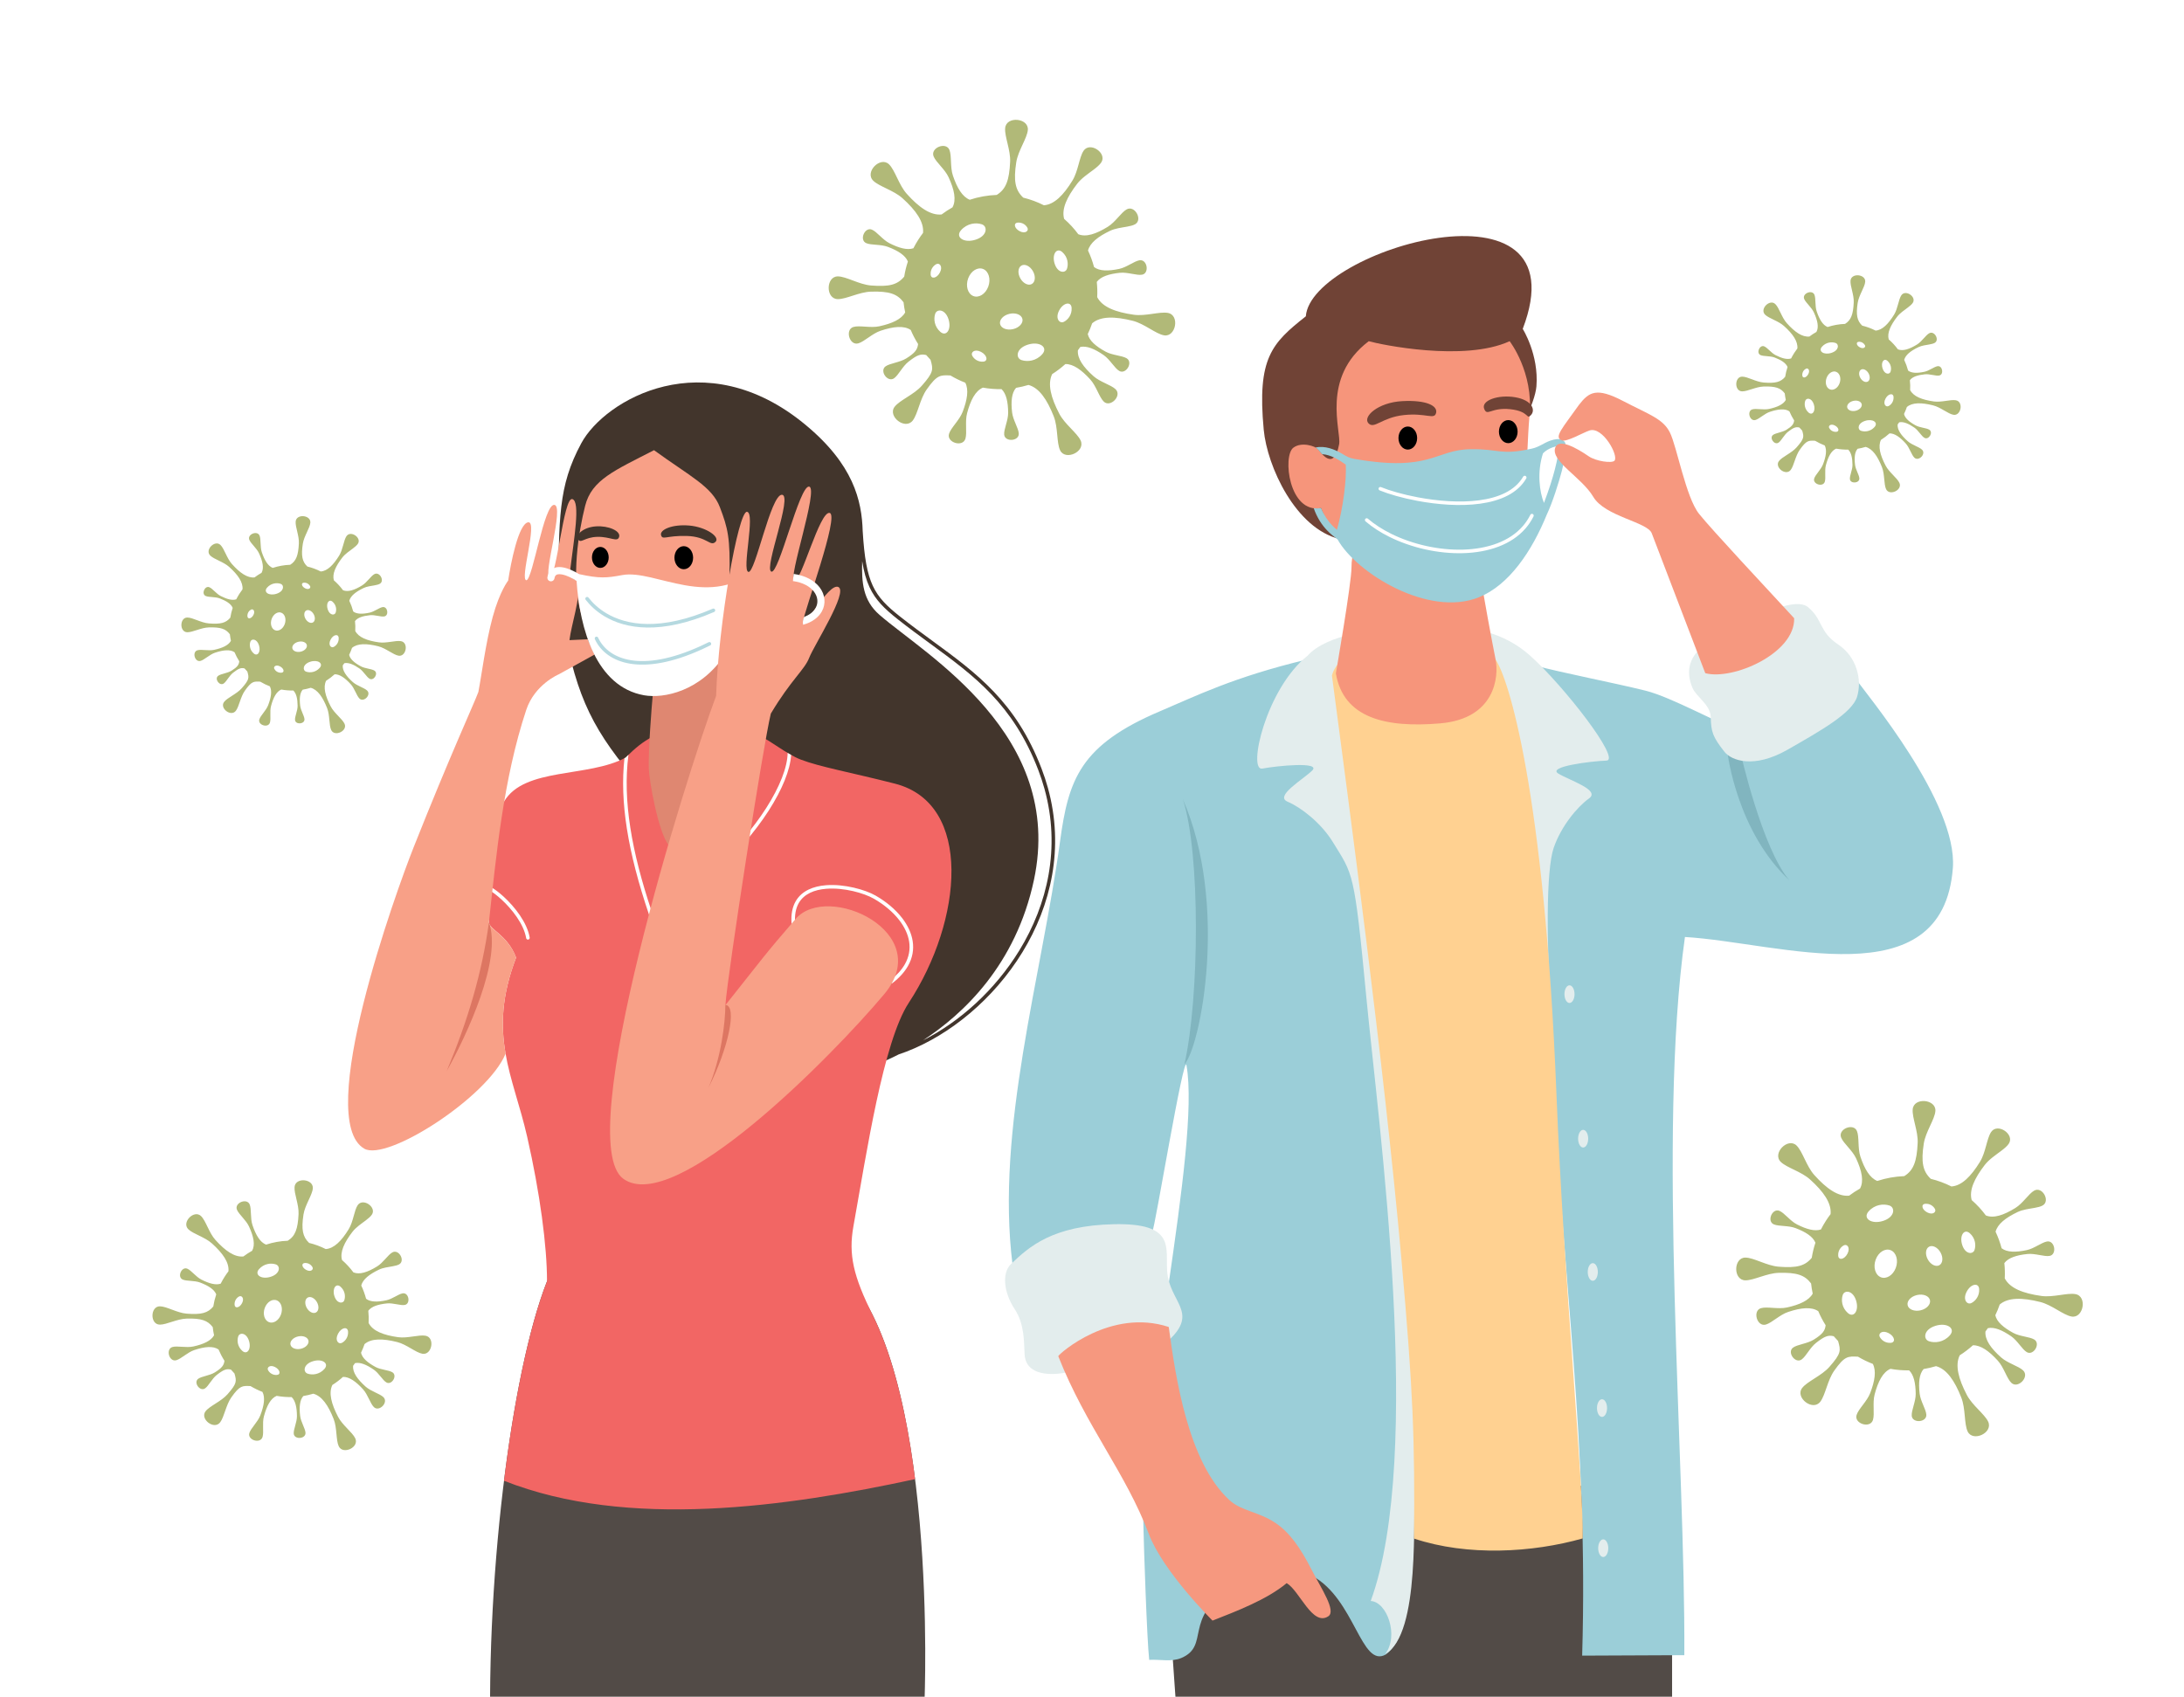
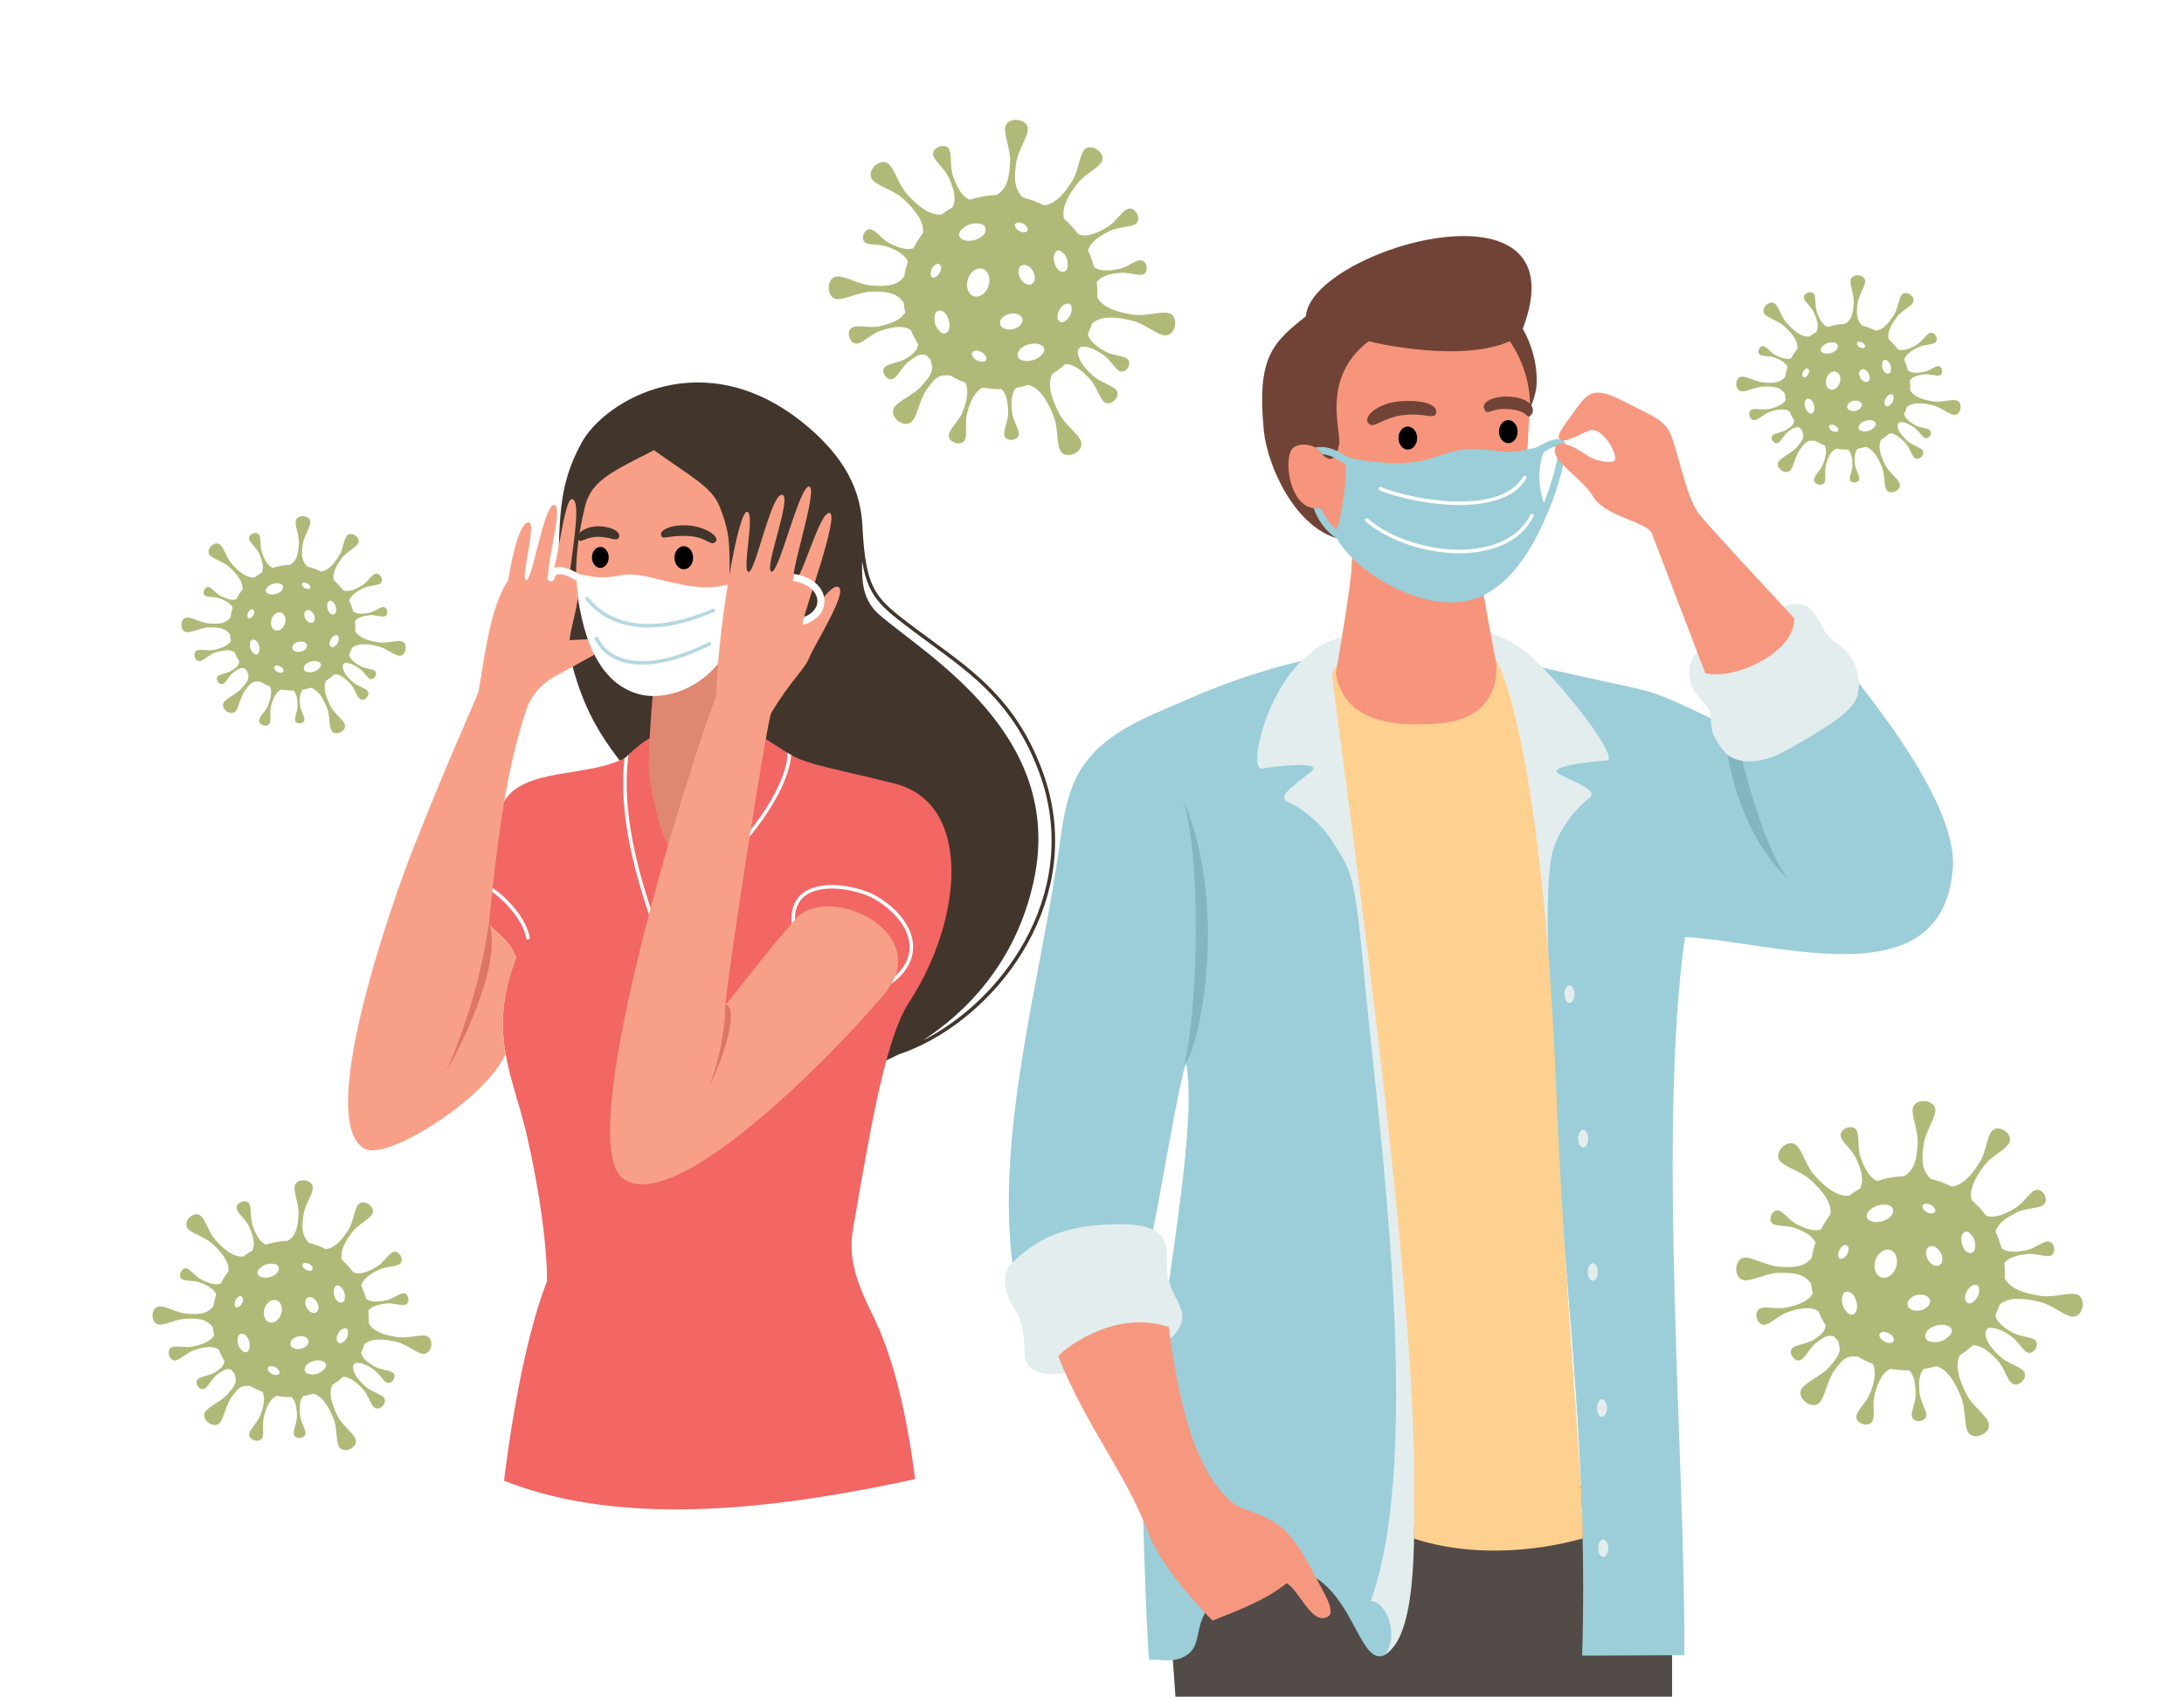
<svg xmlns="http://www.w3.org/2000/svg" version="1.1" x="0px" y="0px" viewBox="0 0 3528 2741.45" enable-background="new 0 0 3528 2741.45" xml:space="preserve">
  <g id="background">
    <rect fill="#FFFFFF" width="3528" height="2741.45" />
  </g>
  <g id="illustration">
    <g>
      <path fill-rule="evenodd" clip-rule="evenodd" fill="#B1B978" d="M1644.31,359.65c7.61-0.46,13.21,4.09,15.48,8.66    c2.27,4.57-3.43,9.94-12.49,5.31C1638.25,369,1636.7,360.12,1644.31,359.65L1644.31,359.65z M1715.97,407.27    c9.02,7.99,10.19,19.33,7.62,26.97c-2.57,7.64-14.93,7.27-19.88-8.02C1698.76,410.93,1706.94,399.28,1715.97,407.27z     M1731.08,497.56c0.67,11.05-5.94,19.18-12.57,22.47c-6.63,3.3-14.43-4.98-7.71-18.13    C1717.52,488.76,1730.41,486.51,1731.08,497.56z M1683.69,572.27c-9.97,11.25-24.11,12.71-33.64,9.51    c-9.53-3.2-9.07-18.63,10-24.8C1679.12,550.8,1693.65,561.01,1683.69,572.27z M1587.99,584.36c-8.65,0.52-15-4.65-17.58-9.84    c-2.58-5.19,3.9-11.28,14.18-6.03C1594.87,573.75,1596.63,583.83,1587.99,584.36z M1518.93,536.11c-9.74-8.62-11-20.86-8.23-29.11    c2.77-8.25,16.12-7.85,21.46,8.66C1537.51,532.16,1528.67,544.74,1518.93,536.11z M1503.36,443.37c-0.5-8.2,4.4-14.22,9.32-16.67    c4.92-2.45,10.7,3.69,5.72,13.44C1513.42,449.9,1503.86,451.57,1503.36,443.37z M1668.65,438.26    c-4.61-8.24-12.93-12.37-18.58-9.21c-5.65,3.16-6.5,12.41-1.89,20.65c4.61,8.24,12.93,12.37,18.58,9.21    C1672.42,455.75,1673.26,446.5,1668.65,438.26z M1636.41,531.8c9.96-2.29,16.76-9.69,15.19-16.52    c-1.57-6.83-10.92-10.5-20.88-8.21c-9.96,2.29-16.76,9.69-15.19,16.51C1617.1,530.42,1626.45,534.09,1636.41,531.8z M1564,449.69    c-4.49,12.02-0.89,24.81,8.05,28.55c8.94,3.75,19.83-2.96,24.33-14.98c4.49-12.02,0.89-24.81-8.05-28.55    C1579.38,430.96,1568.49,437.67,1564,449.69z M1552.46,371.95c9.97-11.25,24.11-12.71,33.64-9.51c9.53,3.2,9.07,18.63-10,24.8    C1557.03,393.42,1542.49,383.21,1552.46,371.95z M1686.28,331.67c-10.79-5.45-21.98-9.55-33.35-12.33    c-13.01-12.12-15.89-27.31-11.31-56.95c2.97-19.21,17.65-38.97,18.74-52.55c1.54-19.35-35.14-22.81-36.66-2.65    c-1.03,13.6,8.92,35.27,8.04,54.2c-1.39,29.9-6.63,44.27-21.68,53.58c-14.82,0.54-29.48,3.17-43.53,7.79    c-11.9-4.73-20.44-18.91-27.25-39.15c-4.66-13.85-1.69-32.13-5.66-41.57c-5.66-13.46-31.35-3.09-25.39,10.91    c4.02,9.44,18.15,20.47,24.11,33.42c9.32,20.26,12.75,36.99,6.27,48.68c-6.07,3.41-11.93,7.24-17.55,11.48    c-17.73,1.82-36.39-11.19-56.24-33.31c-12.98-14.47-18.97-38.35-28.79-47.79c-14-13.45-39.91,12.73-25.27,26.69    c9.88,9.41,32.94,15.44,47.03,28.12c22.02,19.81,35.01,38.42,33.28,56.1c-2.66,3.48-5.2,7.09-7.6,10.84    c-2.92,4.57-5.58,9.23-7.98,13.96c-9.94,3.32-23.11-0.26-38.61-8.12c-11.16-5.66-20.32-18.6-28.42-21.98    c-11.54-4.82-20.99,16.95-8.95,21.91c8.12,3.35,23.37,1.59,34.79,5.92c16.61,6.29,28.27,13.79,32.29,23.68    c-2.66,8.02-4.62,16.17-5.93,24.38c-10.89,13.2-24.09,16.66-53.4,14.37c-19.38-1.51-40.19-14.67-53.81-14.73    c-19.41-0.08-20.1,36.75,0.12,36.75c13.64,0,34.49-11.55,53.44-12.1c29.34-0.85,42.35,3.47,52.58,17.16    c0.59,5.51,1.46,10.98,2.63,16.39c-6.14,11.08-21.05,17.9-41.66,22.41c-14.28,3.13-32.12-1.82-41.94,1.1    c-13.99,4.16-6.48,30.83,8.08,26.43c9.82-2.97,22.32-15.82,35.84-20.33c20.87-6.97,37.71-8.61,48.65-1.23    c3.32,7.84,7.29,15.43,11.88,22.69c-0.95,8.81-4.83,14.37-19.14,23.28c-10.63,6.61-26.44,7.74-33.53,12.91    c-10.1,7.37,3.61,26.74,14.1,19.01c7.08-5.21,13.48-19.16,23.1-26.68c13.7-10.7,19.69-12.99,28.57-10.73    c2.24,2.63,4.58,5.2,7.01,7.7c4.46,15.58,5.24,19.92-14.02,41.81c-12.84,14.59-35.85,23.34-44.07,34.2    c-11.72,15.47,17.33,38.14,29.47,21.96c8.18-10.91,11.46-34.53,22.4-50.01c16.84-23.85,22.04-23.42,38.37-22.64    c7.77,4.64,15.8,8.52,23.99,11.68c5.79,11.2,3.3,27.36-4.2,46.98c-5.22,13.65-19.14,25.86-22.09,35.67    c-4.19,13.98,22.22,22.33,26.53,7.74c2.9-9.84-0.98-27.34,2.66-41.12c5.61-21.22,13.45-36.17,25.57-41.3    c9.99,1.8,20.07,2.6,30.1,2.44c7.59,7.28,10.5,20.65,10.67,38.11c0.12,12.52-7.15,26.61-6.43,35.35    c1.04,12.46,24.71,10.83,23.57-2.14c-0.77-8.75-9.35-21.48-10.76-33.61c-2.08-17.82-0.75-31.73,6.37-39.82    c6.77-1.12,13.46-2.68,20.03-4.68c17.15,4.59,30.02,23.26,40.86,50.8c7.11,18.09,4.39,42.55,10.29,54.83    c8.42,17.49,41.84,2,33-16.18c-5.97-12.27-25.47-25.97-34.25-42.77c-13.72-26.26-19.39-48.24-11.59-64.2    c7.5-4.74,14.64-10.16,21.33-16.22c12.68-0.23,26.05,9.31,40.26,24.95c9.83,10.82,14.43,28.75,21.86,35.81    c10.58,10.06,29.96-9.75,18.88-20.18c-7.47-7.03-24.84-11.47-35.49-20.94c-16.57-14.73-26.4-28.6-25.29-41.85    c1.32-1.77,2.62-3.59,3.88-5.42c10.4-2.24,23.15,3.09,37.71,13.13c10.3,7.11,17.64,21.17,25.2,25.6    c10.78,6.32,23.08-13.97,11.82-20.51c-7.6-4.41-22.95-4.72-33.68-10.55c-15.97-8.67-26.64-17.89-28.98-28.54    c2.73-5.69,5.1-11.49,7.1-17.35c13.65-11.65,36.5-11.34,65.51-4.07c18.85,4.72,37.18,21.17,50.6,23.49    c19.13,3.32,25.96-32.88,6.01-36.25c-13.45-2.27-35.94,5.63-54.71,3.01c-29.69-4.14-51.01-12.45-59.27-28.44    c0.43-8.24,0.2-16.49-0.66-24.65c6.39-8.58,19.61-12.86,37.32-14.7c12.45-1.3,27.16,4.62,35.8,3.07    c12.31-2.2,8.46-25.62-4.35-23.26c-8.64,1.59-20.51,11.33-32.45,13.88c-17.89,3.82-32.07,3.72-40.75-2.99    c-2.43-9.15-5.69-18.09-9.74-26.7c3.24-12.4,16.29-22.59,35.58-31.81c8.24-3.94,18.56-5.13,27.31-6.71    c5.25-0.95,9.94-2.04,13.27-3.94c12.67-7.24-0.73-31.5-13.9-23.89c-8.88,5.13-18.12,20.49-30.26,27.98    c-19.06,11.75-35.3,17.17-47.72,12.04c-6.61-8.94-14.24-17.27-22.86-24.79c-4.41-15.86,4.35-35.01,21.11-56.75    c6.9-8.96,17.65-16.04,26.43-22.68c5.27-3.98,9.84-7.8,12.46-11.77c9.95-15.09-18.41-34.4-28.72-18.63    c-6.95,10.64-8.57,32.78-17.8,47.83C1717.93,315.4,1702.95,330.5,1686.28,331.67z" />
      <path fill-rule="evenodd" clip-rule="evenodd" fill="#B1B978" d="M492.41,2040.71c6.13-0.37,10.63,3.3,12.46,6.98    c1.83,3.67-2.76,8-10.05,4.27C487.52,2048.24,486.27,2041.09,492.41,2040.71L492.41,2040.71z M550.09,2079.05    c7.26,6.43,8.21,15.56,6.14,21.71c-2.06,6.15-12.02,5.85-16.01-6.46C536.24,2082,542.82,2072.62,550.09,2079.05z M562.26,2151.74    c0.54,8.9-4.79,15.44-10.12,18.09c-5.34,2.65-11.62-4.01-6.2-14.59C551.33,2144.65,561.72,2142.84,562.26,2151.74z M524.1,2211.88    c-8.02,9.06-19.41,10.23-27.08,7.65c-7.68-2.58-7.3-15,8.05-19.96C520.42,2194.6,532.12,2202.82,524.1,2211.88z M447.06,2221.61    c-6.96,0.42-12.07-3.74-14.15-7.92c-2.08-4.18,3.13-9.09,11.42-4.86C452.6,2213.07,454.02,2221.19,447.06,2221.61z     M391.46,2182.77c-7.84-6.94-8.86-16.8-6.62-23.44c2.23-6.64,12.98-6.32,17.28,6.97C406.42,2179.59,399.31,2189.72,391.46,2182.77    z M378.93,2108.11c-0.4-6.6,3.55-11.45,7.5-13.42c3.96-1.97,8.62,2.97,4.61,10.82C387.03,2113.37,379.33,2114.71,378.93,2108.11z     M512,2103.99c-3.71-6.63-10.41-9.96-14.96-7.41c-4.54,2.54-5.23,9.99-1.52,16.62c3.71,6.63,10.41,9.96,14.96,7.42    C515.03,2118.08,515.71,2110.64,512,2103.99z M486.03,2179.31c8.02-1.85,13.5-7.8,12.23-13.3c-1.26-5.5-8.79-8.46-16.81-6.61    c-8.02,1.84-13.5,7.8-12.23,13.3C470.5,2178.19,478.02,2181.15,486.03,2179.31z M427.75,2113.2c-3.62,9.68-0.72,19.97,6.47,22.98    c7.2,3.02,15.97-2.38,19.59-12.06c3.61-9.68,0.71-19.97-6.49-22.98C440.14,2098.12,431.37,2103.52,427.75,2113.2z M418.46,2050.61    c8.02-9.06,19.41-10.23,27.09-7.65c7.67,2.58,7.29,15-8.06,19.97C422.13,2067.9,410.43,2059.67,418.46,2050.61z M526.19,2018.19    c-8.68-4.39-17.69-7.69-26.84-9.93c-10.47-9.76-12.79-21.99-9.11-45.84c2.39-15.47,14.21-31.37,15.08-42.3    c1.24-15.58-28.28-18.37-29.51-2.14c-0.83,10.95,7.18,28.39,6.47,43.64c-1.12,24.07-5.34,35.63-17.45,43.13    c-11.93,0.43-23.74,2.55-35.05,6.27c-9.58-3.8-16.45-15.22-21.94-31.52c-3.75-11.15-1.36-25.86-4.56-33.46    c-4.55-10.83-25.24-2.49-20.44,8.78c3.23,7.6,14.61,16.48,19.41,26.9c7.51,16.31,10.27,29.78,5.05,39.19    c-4.89,2.75-9.61,5.83-14.13,9.24c-14.28,1.46-29.29-9.01-45.28-26.82c-10.45-11.64-15.27-30.87-23.18-38.47    c-11.26-10.83-32.13,10.26-20.34,21.48c7.95,7.58,26.51,12.44,37.86,22.64c17.73,15.94,28.19,30.93,26.79,45.16    c-2.14,2.8-4.19,5.71-6.12,8.73c-2.35,3.67-4.49,7.43-6.42,11.25c-8,2.67-18.6-0.21-31.08-6.54    c-8.99-4.55-16.36-14.97-22.88-17.69c-9.29-3.88-16.9,13.64-7.21,17.64c6.54,2.7,18.82,1.28,28.01,4.77    c13.37,5.07,22.76,11.1,25.99,19.06c-2.14,6.46-3.72,13.02-4.78,19.62c-8.77,10.63-19.39,13.42-42.99,11.57    c-15.6-1.21-32.35-11.8-43.32-11.85c-15.62-0.06-16.18,29.59,0.1,29.59c10.98,0,27.77-9.3,43.03-9.73    c23.62-0.69,34.09,2.79,42.32,13.81c0.48,4.42,1.18,8.83,2.11,13.18c-4.95,8.92-16.95,14.41-33.54,18.04    c-11.5,2.52-25.86-1.46-33.76,0.88c-11.27,3.36-5.22,24.83,6.5,21.28c7.91-2.39,17.97-12.73,28.85-16.37    c16.81-5.61,30.36-6.93,39.17-0.98c2.67,6.31,5.87,12.42,9.56,18.27c-0.76,7.09-3.88,11.57-15.41,18.74    c-8.55,5.32-21.28,6.23-26.99,10.39c-8.14,5.93,2.9,21.53,11.35,15.31c5.69-4.2,10.85-15.43,18.59-21.48    c11.03-8.62,15.85-10.46,23-8.64c1.81,2.12,3.68,4.19,5.65,6.2c3.58,12.55,4.22,16.04-11.29,33.66    c-10.33,11.75-28.86,18.79-35.48,27.53c-9.43,12.46,13.95,30.7,23.72,17.68c6.59-8.79,9.23-27.8,18.03-40.27    c13.56-19.19,17.74-18.85,30.9-18.22c6.25,3.73,12.72,6.86,19.31,9.4c4.66,9.02,2.66,22.03-3.39,37.82    c-4.2,11-15.4,20.82-17.78,28.72c-3.37,11.26,17.89,17.98,21.36,6.23c2.34-7.92-0.78-22.01,2.15-33.1    c4.52-17.09,10.83-29.12,20.58-33.25c8.04,1.44,16.15,2.09,24.23,1.96c6.12,5.86,8.46,16.63,8.59,30.68    c0.1,10.08-5.76,21.42-5.17,28.46c0.84,10.03,19.89,8.72,18.98-1.73c-0.62-7.04-7.52-17.29-8.66-27.05    c-1.68-14.35-0.6-25.55,5.13-32.06c5.45-0.91,10.83-2.17,16.13-3.77c13.8,3.69,24.17,18.73,32.89,40.9    c5.72,14.56,3.52,34.26,8.28,44.14c6.78,14.08,33.69,1.62,26.56-13.03c-4.81-9.88-20.51-20.91-27.58-34.43    c-11.05-21.14-15.61-38.83-9.33-51.68c6.04-3.82,11.78-8.18,17.17-13.06c10.21-0.18,20.97,7.49,32.41,20.09    c7.91,8.71,11.63,23.15,17.6,28.83c8.52,8.09,24.12-7.85,15.2-16.24c-6.01-5.67-20-9.24-28.57-16.86    c-13.33-11.86-21.25-23.03-20.36-33.69c1.07-1.42,2.11-2.89,3.13-4.36c8.37-1.81,18.63,2.49,30.35,10.57    c8.29,5.72,14.2,17.04,20.29,20.61c8.68,5.09,18.58-11.24,9.51-16.51c-6.12-3.55-18.47-3.8-27.11-8.49    c-12.86-6.98-21.45-14.4-23.33-22.98c2.2-4.58,4.1-9.24,5.71-13.97c10.99-9.38,29.39-9.13,52.74-3.27    c15.18,3.8,29.93,17.04,40.73,18.91c15.4,2.68,20.9-26.47,4.84-29.18c-10.83-1.83-28.93,4.53-44.04,2.42    c-23.9-3.34-41.07-10.03-47.71-22.9c0.34-6.64,0.16-13.27-0.53-19.84c5.14-6.91,15.78-10.35,30.04-11.84    c10.03-1.04,21.87,3.72,28.82,2.48c9.91-1.78,6.81-20.63-3.5-18.73c-6.96,1.28-16.51,9.12-26.12,11.17    c-14.4,3.08-25.81,2.99-32.8-2.4c-1.96-7.37-4.57-14.56-7.84-21.49c2.61-9.98,13.11-18.19,28.64-25.61    c6.63-3.17,14.94-4.13,21.99-5.4c4.22-0.76,8-1.64,10.68-3.17c10.2-5.83-0.59-25.36-11.19-19.23    c-7.16,4.13-14.59,16.5-24.36,22.52c-15.34,9.46-28.42,13.82-38.42,9.7c-5.32-7.2-11.46-13.9-18.4-19.96    c-3.56-12.77,3.5-28.18,16.99-45.69c5.56-7.21,14.21-12.91,21.28-18.25c4.24-3.21,7.92-6.28,10.03-9.48    c8.02-12.15-14.82-27.7-23.11-14.99c-5.6,8.57-6.9,26.39-14.33,38.5C551.67,2005.09,539.61,2017.25,526.19,2018.19z" />
      <path fill-rule="evenodd" clip-rule="evenodd" fill="#B1B978" d="M3002.64,552.27c4.93-0.29,8.55,2.66,10.02,5.61    c1.47,2.96-2.22,6.44-8.08,3.44C2998.72,558.33,2997.71,552.57,3002.64,552.27L3002.64,552.27z M3049.03,583.11    c5.84,5.17,6.6,12.51,4.94,17.46c-1.66,4.94-9.67,4.71-12.88-5.19C3037.89,585.48,3043.19,577.94,3049.03,583.11z M3058.82,641.57    c0.43,7.15-3.85,12.42-8.14,14.55c-4.29,2.13-9.34-3.22-4.99-11.74C3050.03,635.87,3058.38,634.41,3058.82,641.57z     M3028.13,689.93c-6.45,7.29-15.61,8.23-21.78,6.16c-6.17-2.07-5.87-12.06,6.47-16.05    C3025.17,676.04,3034.58,682.65,3028.13,689.93z M2966.17,697.76c-5.59,0.34-9.71-3.01-11.38-6.36c-1.67-3.37,2.52-7.31,9.18-3.91    C2970.63,690.9,2971.77,697.42,2966.17,697.76z M2921.46,666.52c-6.3-5.59-7.13-13.51-5.33-18.85c1.79-5.34,10.44-5.09,13.9,5.6    C2933.49,663.97,2927.77,672.11,2921.46,666.52z M2911.38,606.48c-0.32-5.31,2.85-9.21,6.03-10.79c3.19-1.58,6.93,2.39,3.71,8.71    C2917.9,610.71,2911.7,611.79,2911.38,606.48z M3018.4,603.17c-2.99-5.33-8.37-8.01-12.03-5.96c-3.66,2.04-4.2,8.03-1.22,13.37    c2.98,5.33,8.37,8,12.03,5.96C3020.83,614.49,3021.38,608.51,3018.4,603.17z M2997.52,663.74c6.45-1.49,10.86-6.28,9.83-10.7    c-1.01-4.42-7.07-6.8-13.52-5.31c-6.45,1.48-10.85,6.26-9.84,10.69C2985.02,662.84,2991.07,665.22,2997.52,663.74z     M2950.64,610.58c-2.91,7.79-0.58,16.06,5.21,18.48c5.79,2.42,12.84-1.92,15.75-9.7c2.91-7.78,0.57-16.05-5.22-18.48    C2960.6,598.45,2953.56,602.79,2950.64,610.58z M2943.17,560.24c6.45-7.28,15.61-8.22,21.79-6.15c6.17,2.07,5.87,12.07-6.48,16.06    C2946.13,574.14,2936.72,567.52,2943.17,560.24z M3029.8,534.16c-6.98-3.53-14.22-6.19-21.58-7.98    c-8.43-7.85-10.29-17.69-7.32-36.87c1.92-12.44,11.42-25.23,12.13-34.02c1-12.53-22.74-14.78-23.73-1.72    c-0.66,8.8,5.77,22.83,5.2,35.1c-0.9,19.36-4.29,28.66-14.04,34.68c-9.59,0.35-19.09,2.05-28.18,5.04    c-7.71-3.06-13.23-12.24-17.64-25.34c-3.02-8.97-1.09-20.8-3.67-26.91c-3.66-8.71-20.3-2-16.44,7.06    c2.6,6.11,11.75,13.26,15.61,21.63c6.04,13.12,8.26,23.95,4.06,31.52c-3.93,2.21-7.73,4.69-11.36,7.43    c-11.48,1.17-23.56-7.25-36.41-21.57c-8.41-9.36-12.28-24.83-18.65-30.94c-9.06-8.7-25.84,8.25-16.36,17.28    c6.4,6.1,21.32,10,30.45,18.21c14.27,12.82,22.67,24.87,21.56,36.32c-1.73,2.26-3.37,4.59-4.93,7.02    c-1.89,2.95-3.61,5.98-5.16,9.04c-6.43,2.15-14.96-0.17-25-5.26c-7.23-3.66-13.16-12.03-18.4-14.22    c-7.48-3.12-13.59,10.97-5.8,14.18c5.26,2.17,15.14,1.03,22.53,3.83c10.75,4.07,18.3,8.93,20.91,15.33    c-1.72,5.19-3,10.47-3.84,15.78c-7.05,8.55-15.6,10.79-34.58,9.31c-12.54-0.98-26.02-9.5-34.84-9.53    c-12.57-0.05-13.01,23.79,0.09,23.79c8.83,0,22.33-7.47,34.6-7.83c19-0.55,27.42,2.24,34.04,11.11c0.39,3.55,0.95,7.1,1.7,10.6    c-3.98,7.17-13.63,11.59-26.97,14.51c-9.24,2.03-20.79-1.18-27.15,0.72c-9.06,2.69-4.19,19.97,5.23,17.11    c6.36-1.92,14.45-10.24,23.21-13.17c13.52-4.51,24.41-5.57,31.49-0.79c2.15,5.07,4.72,9.99,7.69,14.69    c-0.62,5.71-3.12,9.3-12.39,15.07c-6.88,4.28-17.12,5.01-21.7,8.35c-6.54,4.77,2.34,17.32,9.13,12.31    c4.57-3.37,8.72-12.41,14.95-17.27c8.87-6.93,12.75-8.41,18.5-6.96c1.46,1.71,2.96,3.37,4.54,4.98c2.88,10.09,3.4,12.9-9.08,27.07    c-8.31,9.45-23.21,15.11-28.53,22.14c-7.58,10.02,11.22,24.7,19.08,14.22c5.3-7.07,7.43-22.35,14.51-32.38    c10.91-15.44,14.27-15.16,24.84-14.65c5.03,3,10.23,5.52,15.54,7.56c3.74,7.25,2.14,17.71-2.72,30.42    c-3.38,8.84-12.39,16.74-14.3,23.09c-2.71,9.05,14.39,14.46,17.18,5.01c1.89-6.37-0.63-17.69,1.73-26.61    c3.63-13.74,8.71-23.42,16.55-26.74c6.47,1.16,12.99,1.68,19.48,1.58c4.92,4.72,6.81,13.37,6.91,24.67    c0.08,8.1-4.64,17.23-4.16,22.89c0.67,8.07,16,7.02,15.26-1.39c-0.5-5.66-6.06-13.9-6.97-21.75c-1.35-11.55-0.49-20.55,4.13-25.78    c4.38-0.73,8.71-1.75,12.97-3.04c11.11,2.97,19.44,15.06,26.46,32.89c4.6,11.71,2.83,27.55,6.66,35.5    c5.46,11.33,27.09,1.3,21.37-10.48c-3.87-7.94-16.5-16.82-22.18-27.69c-8.88-17-12.55-31.23-7.5-41.57    c4.85-3.07,9.48-6.58,13.81-10.5c8.21-0.15,16.87,6.03,26.07,16.15c6.36,7,9.35,18.62,14.15,23.19c6.86,6.5,19.4-6.31,12.23-13.06    c-4.83-4.56-16.09-7.43-22.98-13.56c-10.72-9.54-17.09-18.51-16.37-27.09c0.86-1.14,1.7-2.32,2.52-3.51    c6.72-1.45,14.98,2,24.41,8.5c6.67,4.6,11.42,13.71,16.32,16.57c6.99,4.09,14.95-9.04,7.65-13.27    c-4.93-2.85-14.86-3.06-21.81-6.83c-10.34-5.61-17.25-11.58-18.76-18.48c1.77-3.68,3.3-7.44,4.59-11.23    c8.85-7.54,23.64-7.34,42.42-2.63c12.2,3.06,24.07,13.7,32.76,15.21c12.38,2.15,16.81-21.29,3.89-23.47    c-8.71-1.48-23.26,3.64-35.42,1.95c-19.22-2.69-33.03-8.07-38.37-18.42c0.28-5.34,0.13-10.67-0.43-15.96    c4.13-5.56,12.69-8.33,24.16-9.52c8.06-0.84,17.59,2.99,23.18,1.99c7.97-1.43,5.48-16.59-2.82-15.06    c-5.59,1.03-13.27,7.33-21.01,8.98c-11.58,2.47-20.76,2.41-26.37-1.93c-1.58-5.93-3.68-11.71-6.31-17.28    c2.1-8.03,10.55-14.63,23.04-20.6c5.33-2.55,12.01-3.32,17.68-4.34c3.39-0.61,6.43-1.32,8.59-2.55c8.2-4.69-0.48-20.4-9-15.47    c-5.76,3.32-11.74,13.27-19.59,18.11c-12.34,7.61-22.86,11.11-30.9,7.8c-4.28-5.79-9.22-11.19-14.8-16.05    c-2.86-10.26,2.81-22.66,13.67-36.74c4.47-5.79,11.42-10.39,17.11-14.68c3.41-2.58,6.37-5.05,8.07-7.62    c6.45-9.78-11.92-22.28-18.59-12.06c-4.5,6.89-5.55,21.22-11.52,30.97C3050.3,523.63,3040.6,533.41,3029.8,534.16z" />
      <path fill-rule="evenodd" clip-rule="evenodd" fill="#B1B978" d="M490.93,941.49c4.93-0.29,8.55,2.66,10.03,5.61    c1.47,2.96-2.22,6.44-8.08,3.44C487.01,947.54,486,941.79,490.93,941.49L490.93,941.49z M537.32,972.32    c5.84,5.17,6.6,12.51,4.94,17.46c-1.66,4.94-9.67,4.71-12.88-5.19C526.18,974.69,531.48,967.15,537.32,972.32z M547.11,1030.78    c0.43,7.15-3.85,12.42-8.14,14.55c-4.29,2.13-9.34-3.22-4.99-11.74C538.33,1025.08,546.67,1023.62,547.11,1030.78z     M516.42,1079.14c-6.45,7.29-15.61,8.23-21.78,6.16c-6.17-2.07-5.87-12.06,6.47-16.05    C513.46,1065.25,522.87,1071.86,516.42,1079.14z M454.46,1086.97c-5.59,0.34-9.71-3.01-11.38-6.36c-1.67-3.37,2.52-7.31,9.18-3.91    C458.92,1080.11,460.06,1086.63,454.46,1086.97z M409.75,1055.73c-6.31-5.59-7.13-13.51-5.33-18.85c1.79-5.34,10.44-5.09,13.9,5.6    C421.78,1053.18,416.06,1061.32,409.75,1055.73z M399.67,995.69c-0.32-5.31,2.85-9.21,6.03-10.79c3.19-1.58,6.93,2.39,3.71,8.71    C406.19,999.92,399.99,1001,399.67,995.69z M506.69,992.38c-2.99-5.33-8.38-8.01-12.03-5.96c-3.66,2.04-4.2,8.03-1.22,13.37    c2.98,5.33,8.37,8,12.03,5.96C509.12,1003.7,509.67,997.72,506.69,992.38z M485.81,1052.95c6.45-1.49,10.86-6.28,9.84-10.7    c-1.01-4.42-7.07-6.8-13.52-5.31c-6.45,1.48-10.85,6.26-9.84,10.69C473.31,1052.05,479.36,1054.43,485.81,1052.95z M438.93,999.79    c-2.91,7.79-0.58,16.06,5.21,18.48c5.79,2.42,12.84-1.92,15.75-9.7c2.91-7.78,0.57-16.05-5.22-18.48    C448.89,987.66,441.85,992,438.93,999.79z M431.46,949.45c6.45-7.28,15.61-8.22,21.78-6.15c6.17,2.07,5.87,12.07-6.48,16.06    C434.42,963.35,425.01,956.74,431.46,949.45z M518.1,923.37c-6.98-3.53-14.22-6.19-21.58-7.98c-8.43-7.85-10.29-17.69-7.32-36.87    c1.92-12.44,11.42-25.23,12.13-34.02c1-12.53-22.74-14.78-23.73-1.72c-0.66,8.8,5.77,22.83,5.2,35.1    c-0.9,19.36-4.29,28.66-14.04,34.68c-9.59,0.35-19.09,2.05-28.18,5.04c-7.71-3.06-13.23-12.24-17.64-25.34    c-3.02-8.97-1.09-20.8-3.67-26.91c-3.66-8.71-20.3-2-16.44,7.06c2.6,6.11,11.75,13.26,15.61,21.63    c6.04,13.12,8.26,23.95,4.06,31.52c-3.93,2.21-7.72,4.69-11.36,7.43c-11.48,1.17-23.56-7.24-36.41-21.57    c-8.41-9.36-12.28-24.83-18.64-30.94c-9.06-8.7-25.84,8.25-16.36,17.28c6.39,6.1,21.32,10,30.45,18.21    c14.27,12.82,22.67,24.87,21.56,36.32c-1.73,2.26-3.37,4.59-4.93,7.02c-1.89,2.95-3.61,5.98-5.16,9.04    c-6.43,2.15-14.96-0.17-25-5.26c-7.23-3.66-13.16-12.03-18.4-14.22c-7.48-3.12-13.59,10.97-5.8,14.19    c5.26,2.17,15.14,1.03,22.53,3.83c10.75,4.07,18.3,8.93,20.9,15.33c-1.72,5.19-3,10.47-3.84,15.78    c-7.05,8.55-15.6,10.79-34.58,9.31c-12.54-0.98-26.02-9.5-34.84-9.53c-12.57-0.05-13.01,23.79,0.08,23.79    c8.83,0,22.33-7.47,34.6-7.83c19-0.55,27.42,2.24,34.04,11.11c0.39,3.55,0.95,7.1,1.7,10.6c-3.98,7.17-13.63,11.59-26.98,14.51    c-9.24,2.03-20.79-1.18-27.15,0.72c-9.06,2.69-4.19,19.97,5.23,17.11c6.36-1.92,14.45-10.24,23.21-13.17    c13.52-4.51,24.41-5.57,31.49-0.79c2.15,5.07,4.72,9.99,7.69,14.69c-0.62,5.71-3.12,9.3-12.39,15.07    c-6.88,4.28-17.12,5.01-21.7,8.35c-6.54,4.77,2.34,17.32,9.13,12.31c4.57-3.37,8.72-12.41,14.95-17.27    c8.87-6.93,12.75-8.41,18.5-6.96c1.46,1.71,2.96,3.37,4.54,4.98c2.88,10.09,3.4,12.9-9.08,27.07    c-8.31,9.45-23.21,15.11-28.53,22.14c-7.58,10.02,11.22,24.7,19.08,14.22c5.3-7.07,7.43-22.35,14.51-32.38    c10.91-15.44,14.27-15.16,24.84-14.65c5.03,3,10.24,5.52,15.54,7.56c3.74,7.25,2.13,17.71-2.72,30.42    c-3.38,8.84-12.39,16.74-14.3,23.09c-2.71,9.05,14.39,14.46,17.18,5.01c1.89-6.37-0.63-17.69,1.73-26.61    c3.63-13.74,8.71-23.42,16.55-26.74c6.47,1.16,12.99,1.68,19.48,1.58c4.92,4.72,6.81,13.37,6.91,24.67    c0.08,8.1-4.64,17.23-4.16,22.89c0.67,8.07,16,7.02,15.26-1.39c-0.5-5.66-6.05-13.9-6.97-21.75c-1.35-11.55-0.49-20.55,4.13-25.78    c4.38-0.73,8.71-1.75,12.97-3.04c11.1,2.97,19.44,15.06,26.46,32.89c4.6,11.71,2.83,27.55,6.66,35.5    c5.45,11.33,27.09,1.3,21.37-10.48c-3.87-7.94-16.5-16.82-22.18-27.69c-8.88-17-12.55-31.23-7.5-41.56    c4.85-3.07,9.48-6.58,13.81-10.5c8.21-0.15,16.87,6.03,26.07,16.15c6.36,7,9.35,18.61,14.15,23.19c6.86,6.5,19.4-6.31,12.23-13.06    c-4.83-4.56-16.08-7.43-22.98-13.56c-10.72-9.54-17.09-18.51-16.37-27.09c0.86-1.14,1.7-2.32,2.52-3.51    c6.72-1.45,14.98,2,24.41,8.5c6.67,4.6,11.42,13.71,16.32,16.57c6.99,4.09,14.95-9.04,7.65-13.27    c-4.93-2.85-14.86-3.06-21.81-6.83c-10.34-5.61-17.25-11.58-18.76-18.48c1.77-3.68,3.3-7.44,4.59-11.23    c8.85-7.54,23.64-7.34,42.42-2.63c12.2,3.06,24.07,13.7,32.75,15.21c12.38,2.15,16.81-21.29,3.89-23.47    c-8.7-1.48-23.26,3.64-35.42,1.95c-19.22-2.69-33.02-8.07-38.37-18.42c0.28-5.34,0.13-10.67-0.43-15.96    c4.13-5.56,12.69-8.33,24.16-9.52c8.06-0.84,17.59,2.99,23.17,1.99c7.97-1.43,5.48-16.59-2.82-15.06    c-5.59,1.03-13.27,7.33-21.01,8.98c-11.58,2.47-20.76,2.41-26.37-1.93c-1.58-5.93-3.68-11.71-6.31-17.28    c2.1-8.03,10.54-14.63,23.04-20.6c5.33-2.55,12.01-3.32,17.68-4.34c3.39-0.61,6.43-1.32,8.59-2.55c8.2-4.69-0.48-20.4-9-15.47    c-5.76,3.32-11.74,13.27-19.59,18.11c-12.33,7.61-22.86,11.11-30.9,7.8c-4.28-5.79-9.22-11.18-14.8-16.05    c-2.86-10.26,2.81-22.66,13.67-36.75c4.47-5.79,11.42-10.39,17.11-14.68c3.41-2.58,6.37-5.05,8.07-7.62    c6.45-9.78-11.92-22.28-18.59-12.06c-4.5,6.89-5.55,21.22-11.52,30.97C538.59,912.84,528.89,922.62,518.1,923.37z" />
      <path fill-rule="evenodd" clip-rule="evenodd" fill="#B1B978" d="M3110.34,1945.04c7.61-0.46,13.21,4.09,15.48,8.66    c2.27,4.57-3.43,9.94-12.49,5.31C3104.28,1954.38,3102.73,1945.5,3110.34,1945.04L3110.34,1945.04z M3182,1992.66    c9.02,7.99,10.19,19.33,7.62,26.97c-2.57,7.64-14.93,7.27-19.88-8.02C3164.79,1996.32,3172.97,1984.67,3182,1992.66z     M3197.11,2082.95c0.67,11.05-5.94,19.18-12.57,22.47c-6.63,3.3-14.43-4.98-7.71-18.13    C3183.55,2074.15,3196.43,2071.89,3197.11,2082.95z M3149.72,2157.65c-9.97,11.25-24.11,12.71-33.65,9.51    c-9.53-3.2-9.07-18.63,10-24.8C3145.15,2136.19,3159.68,2146.4,3149.72,2157.65z M3054.01,2169.75c-8.65,0.52-15-4.65-17.58-9.83    c-2.58-5.19,3.9-11.28,14.18-6.03C3060.9,2159.14,3062.66,2169.22,3054.01,2169.75z M2984.96,2121.5    c-9.74-8.62-11-20.86-8.23-29.11s16.12-7.85,21.47,8.66C3003.54,2117.54,2994.7,2130.13,2984.96,2121.5z M2969.39,2028.76    c-0.5-8.2,4.4-14.22,9.32-16.67c4.92-2.45,10.7,3.69,5.72,13.44C2979.45,2035.29,2969.89,2036.95,2969.39,2028.76z     M3134.68,2023.65c-4.61-8.24-12.93-12.37-18.58-9.21c-5.65,3.16-6.5,12.41-1.89,20.65c4.61,8.24,12.93,12.37,18.58,9.21    C3138.45,2041.14,3139.29,2031.89,3134.68,2023.65z M3102.44,2117.19c9.96-2.29,16.76-9.69,15.19-16.52    c-1.57-6.83-10.92-10.5-20.88-8.21c-9.96,2.29-16.76,9.69-15.19,16.51C3083.13,2115.81,3092.48,2119.48,3102.44,2117.19z     M3030.03,2035.08c-4.49,12.02-0.89,24.81,8.05,28.55c8.94,3.75,19.83-2.96,24.33-14.98c4.49-12.02,0.89-24.81-8.05-28.55    C3045.41,2016.35,3034.52,2023.06,3030.03,2035.08z M3018.49,1957.34c9.97-11.25,24.11-12.71,33.64-9.51    c9.53,3.2,9.07,18.63-10,24.8C3023.06,1978.81,3008.52,1968.59,3018.49,1957.34z M3152.31,1917.06    c-10.79-5.45-21.98-9.55-33.35-12.33c-13.01-12.12-15.89-27.31-11.31-56.95c2.97-19.21,17.65-38.97,18.74-52.55    c1.54-19.35-35.14-22.81-36.66-2.65c-1.03,13.6,8.92,35.27,8.04,54.2c-1.39,29.9-6.63,44.26-21.69,53.58    c-14.81,0.54-29.48,3.17-43.53,7.79c-11.9-4.73-20.44-18.91-27.25-39.15c-4.66-13.85-1.69-32.13-5.66-41.57    c-5.66-13.46-31.35-3.09-25.39,10.91c4.02,9.44,18.15,20.47,24.11,33.42c9.32,20.26,12.75,36.99,6.27,48.68    c-6.07,3.41-11.93,7.24-17.55,11.48c-17.73,1.82-36.39-11.19-56.24-33.31c-12.98-14.47-18.97-38.35-28.79-47.78    c-14-13.45-39.91,12.73-25.27,26.69c9.88,9.41,32.94,15.44,47.03,28.12c22.02,19.81,35.01,38.42,33.28,56.1    c-2.66,3.47-5.2,7.09-7.6,10.84c-2.92,4.57-5.58,9.23-7.98,13.96c-9.94,3.32-23.11-0.26-38.61-8.12    c-11.16-5.66-20.32-18.6-28.42-21.98c-11.54-4.82-20.99,16.95-8.95,21.91c8.12,3.35,23.37,1.59,34.79,5.92    c16.61,6.29,28.27,13.79,32.29,23.68c-2.66,8.02-4.62,16.17-5.93,24.38c-10.89,13.2-24.09,16.65-53.4,14.37    c-19.38-1.51-40.18-14.67-53.81-14.73c-19.41-0.08-20.1,36.75,0.12,36.75c13.64,0,34.49-11.55,53.44-12.09    c29.34-0.85,42.35,3.47,52.58,17.16c0.59,5.51,1.46,10.98,2.63,16.39c-6.14,11.07-21.05,17.9-41.66,22.41    c-14.28,3.12-32.12-1.82-41.94,1.1c-13.99,4.16-6.48,30.83,8.08,26.43c9.82-2.97,22.32-15.82,35.84-20.33    c20.87-6.97,37.71-8.61,48.65-1.23c3.32,7.84,7.29,15.43,11.88,22.69c-0.95,8.81-4.82,14.37-19.13,23.28    c-10.63,6.61-26.44,7.74-33.53,12.91c-10.1,7.37,3.61,26.74,14.1,19.01c7.07-5.21,13.48-19.16,23.1-26.68    c13.7-10.7,19.69-12.99,28.57-10.73c2.24,2.63,4.58,5.2,7.01,7.7c4.45,15.58,5.24,19.92-14.02,41.81    c-12.84,14.59-35.85,23.34-44.07,34.2c-11.72,15.47,17.33,38.14,29.47,21.96c8.19-10.91,11.46-34.53,22.4-50.01    c16.85-23.85,22.04-23.42,38.38-22.64c7.77,4.64,15.8,8.52,23.99,11.68c5.79,11.2,3.3,27.36-4.2,46.98    c-5.22,13.65-19.14,25.86-22.09,35.67c-4.2,13.98,22.22,22.33,26.53,7.74c2.91-9.84-0.98-27.34,2.67-41.12    c5.61-21.22,13.45-36.17,25.57-41.3c9.99,1.8,20.07,2.6,30.1,2.44c7.59,7.28,10.5,20.65,10.67,38.11    c0.12,12.52-7.15,26.61-6.43,35.35c1.04,12.46,24.71,10.83,23.57-2.14c-0.77-8.75-9.35-21.48-10.76-33.61    c-2.08-17.82-0.75-31.73,6.38-39.82c6.77-1.12,13.46-2.68,20.03-4.68c17.15,4.59,30.02,23.26,40.86,50.8    c7.11,18.09,4.39,42.55,10.29,54.83c8.42,17.49,41.84,2,32.99-16.18c-5.97-12.27-25.47-25.97-34.25-42.77    c-13.72-26.26-19.39-48.24-11.59-64.2c7.5-4.74,14.64-10.16,21.33-16.22c12.68-0.23,26.05,9.31,40.26,24.95    c9.83,10.82,14.43,28.76,21.86,35.81c10.58,10.06,29.96-9.75,18.89-20.18c-7.47-7.03-24.84-11.47-35.49-20.94    c-16.57-14.73-26.4-28.6-25.29-41.85c1.32-1.77,2.62-3.59,3.88-5.42c10.4-2.25,23.15,3.09,37.71,13.13    c10.3,7.11,17.64,21.17,25.2,25.6c10.78,6.32,23.08-13.97,11.82-20.51c-7.6-4.41-22.95-4.72-33.68-10.55    c-15.97-8.67-26.64-17.89-28.98-28.54c2.73-5.69,5.1-11.49,7.1-17.35c13.65-11.65,36.5-11.34,65.51-4.07    c18.85,4.72,37.18,21.17,50.6,23.49c19.13,3.32,25.96-32.88,6.01-36.25c-13.45-2.27-35.94,5.63-54.71,3.01    c-29.69-4.14-51.02-12.45-59.27-28.44c0.43-8.24,0.2-16.49-0.66-24.65c6.39-8.58,19.61-12.86,37.32-14.7    c12.45-1.3,27.16,4.62,35.8,3.07c12.31-2.2,8.46-25.62-4.35-23.26c-8.64,1.59-20.51,11.33-32.45,13.88    c-17.89,3.82-32.06,3.72-40.75-2.99c-2.43-9.15-5.69-18.09-9.74-26.7c3.24-12.4,16.29-22.59,35.58-31.81    c8.24-3.94,18.56-5.13,27.31-6.7c5.25-0.95,9.94-2.04,13.27-3.94c12.67-7.24-0.73-31.5-13.9-23.89    c-8.88,5.13-18.12,20.49-30.26,27.98c-19.06,11.75-35.31,17.17-47.72,12.04c-6.61-8.94-14.24-17.27-22.86-24.79    c-4.41-15.86,4.35-35.01,21.11-56.75c6.91-8.96,17.65-16.04,26.43-22.67c5.27-3.98,9.84-7.8,12.46-11.77    c9.95-15.09-18.41-34.4-28.72-18.63c-6.95,10.64-8.57,32.78-17.8,47.83C3183.96,1900.79,3168.98,1915.89,3152.31,1917.06z" />
-       <path fill-rule="evenodd" clip-rule="evenodd" fill="#524B47" d="M904.52,2027.11c-59.52,95.54-111.3,411.3-112.86,714.34h702.03    c1.63-53.92,16.58-619.93-168.82-713.05C1139.47,1935.28,904.52,2027.11,904.52,2027.11L904.52,2027.11z" />
      <path fill-rule="evenodd" clip-rule="evenodd" fill="#42352C" d="M1392.72,906.72c-0.92,34.01,0.94,63.18,28,86.74    c74.72,65.06,299.58,193.42,249.49,428.37c-29.22,137.09-113.98,216.73-179.5,259.29c59.58-30.07,116.67-81.37,155.92-145.46    c45.52-74.33,67.02-165.85,40.54-261.33c-2.79-10.06-6.13-20.21-10.05-30.43c-40.65-105.99-103.53-151.99-174.56-203.96    c-16.94-12.4-34.35-25.14-52.25-39.27c-21.82-17.24-36.11-31.25-45.66-51.82C1399.31,937.35,1395.5,923.89,1392.72,906.72    L1392.72,906.72z M901.72,961.95c1.5-124.71-0.6-175.57,37.31-245.82s199.14-164.56,361.78-30.04    c77.69,64.26,91.45,122.41,92.8,172.72l0.02,0c2.56,41.83,7.09,67.91,16.24,87.62c9.08,19.55,22.87,33.04,43.99,49.73    c17.56,13.87,35.06,26.68,52.09,39.14c71.76,52.51,135.28,98.98,176.55,206.55c3.95,10.31,7.35,20.63,10.21,30.94    c26.96,97.19,5.11,190.28-41.17,265.86c-46.24,75.5-116.91,133.54-187.66,160.68c-4.01,1.54-8.03,2.98-12.06,4.32    c-26.81,13.73-44.86,19.35-44.86,19.35s-332.41-402.05-397.92-483.94C943.53,1157.17,924.01,1099.82,901.72,961.95z" />
      <path fill-rule="evenodd" clip-rule="evenodd" fill="#F26664" d="M1230.06,1190.89c11.95,4,40.33,27.5,63.45,36.41    c31.02,11.94,81.14,20.74,152.19,38.91c126.33,32.3,109.6,221.08,22.33,354.07c-41.22,62.82-68.08,242.28-89.42,361.09    c-8.26,46.01-0.03,80.82,31.08,143.36c35.45,71.27,56.34,168.68,68.51,265.22c-206.28,44.59-464.06,81.82-664.03,2.63    c16.82-135.24,41.62-251.7,69.47-322.33c0.1-56.11-11.4-142.96-32.07-233.57c-22.73-99.65-65.06-165.93-17.88-289.41    c-14.2-37.76-44.55-45.4-43.87-57.85c3.39-61.86-8.7-137.91,24.47-194.34c32.74-55.7,136.11-38.33,196.2-70.92    c16.54-16.3,27.43-25.2,44.07-34.12C1137.73,1145.44,1145.71,1212.33,1230.06,1190.89L1230.06,1190.89z" />
      <path fill-rule="evenodd" clip-rule="evenodd" fill="#F8A087" d="M945.21,817.39c-10.66,42.4-22.69,115.8-7.13,171.87    c21.59,77.79,120.04,92.06,116.4,131.23l173.16-31.68c0,0,0.32,1.46,0.88,4.08c1.11-14.83,3.28-28.21,6.97-39.13    c24.99-73.99-57.75-97.46-57.18-120.24c1.65-64.95-2.74-80.61-15.43-114c-12.69-33.4-48.2-49.82-106.41-92.13    C993.11,760.11,955.86,774.99,945.21,817.39L945.21,817.39z" />
      <path fill-rule="evenodd" clip-rule="evenodd" fill="#DF8771" d="M1054.48,1122.44c-1.82,19.58-7.35,89.44-6.43,119.45    c0.56,18.31,14.92,102.31,32.35,124.1c126.77-53.25,153.17-149.07,150.58-182.94c-3.16-41.25-5.4-50.77-2.45-90.15    c-0.56-2.62-16.39-49.64-16.39-49.64L1054.48,1122.44z" />
      <path fill-rule="evenodd" clip-rule="evenodd" fill="#42352C" d="M1000.16,867.34c2.59-9.53-17.3-18.16-37.34-16.86    c-20.04,1.3-33.53,13.21-29.04,20.89c4.49,7.68,10.31-3.55,31.38-3.96C986.22,867.01,997.58,876.88,1000.16,867.34L1000.16,867.34    z M1067.87,864.65c-2.49-8.58,17.61-17.86,45.39-15.51c27.79,2.36,50.91,18.89,42.33,26.61c-8.58,7.71-13.21-8.86-46.28-9.76    C1076.25,865.09,1070.35,873.22,1067.87,864.65z" />
      <path fill="#FFFFFF" d="M1272.34,1216.55c1.87,1.12,3.75,2.21,5.63,3.26c-2.83,48.32-52.42,128.37-125.66,192.23    c-14.9,12.99-30.76,25.31-47.37,36.54c-16.63,11.25-34.07,21.45-52.11,30.2l-0.61,0.3l-2.93,1.41l-1.04-3.09    c-16.72-49.55-28.94-95.67-35.67-138.92c-6.25-40.13-7.78-77.78-3.83-113.39c0.59-0.31,1.19-0.61,1.77-0.92    c1.61-1.59,3.17-3.11,4.68-4.56c-4.79,36.89-3.48,76.06,3.05,117.99c6.54,41.99,18.3,86.78,34.39,134.86    c16.93-8.35,33.35-18.02,49.08-28.66c16.47-11.14,32.13-23.3,46.81-36.1C1222.28,1343.4,1271.69,1262.97,1272.34,1216.55    L1272.34,1216.55z M791.59,1439.12c-1.38-0.79-1.86-2.55-1.07-3.93c0.79-1.38,2.55-1.86,3.93-1.07l0.03,0.02    c0.08,0.04,0.15,0.09,0.22,0.14c2.69,1.59,5.67,3.62,8.82,6.03c3.17,2.43,6.6,5.3,10.13,8.54c17.98,16.48,37.96,41.88,41.98,66    c0.26,1.57-0.8,3.05-2.37,3.31c-1.57,0.26-3.05-0.8-3.31-2.37c-3.78-22.68-22.92-46.9-40.17-62.71c-3.32-3.04-6.62-5.81-9.74-8.2    c-3.01-2.3-5.81-4.22-8.27-5.67l-0.14-0.07L791.59,1439.12z M1284.45,1491.94c0.12,1.59-1.06,2.98-2.65,3.1    c-1.59,0.12-2.98-1.06-3.1-2.65c-1.19-15.14,1.39-26.99,6.62-36.13c4.9-8.53,12.07-14.65,20.63-18.82    c8.41-4.1,18.15-6.31,28.36-7.12c29.55-2.33,63.44,7.19,80.23,16.81c16.93,9.71,31.81,22.09,42.56,35.98    c9.08,11.72,15.24,24.51,17.25,37.7c2.03,13.31-0.15,26.96-7.77,40.25c-5.38,9.38-13.49,18.58-24.76,27.31    c-1.26,0.97-3.06,0.74-4.03-0.52c-0.97-1.26-0.74-3.06,0.52-4.03c10.63-8.23,18.24-16.86,23.27-25.62    c6.93-12.08,8.91-24.48,7.07-36.54c-1.86-12.18-7.61-24.08-16.1-35.05c-10.28-13.26-24.56-25.13-40.87-34.48    c-16.06-9.21-48.54-18.31-76.91-16.07c-9.54,0.75-18.58,2.79-26.29,6.56c-7.56,3.68-13.87,9.05-18.15,16.5    C1285.65,1467.29,1283.36,1478.04,1284.45,1491.94z" />
      <path fill-rule="evenodd" clip-rule="evenodd" d="M969.76,883.71c7.47,0,13.53,7.59,13.53,16.95c0,9.36-6.06,16.95-13.53,16.95    c-7.47,0-13.53-7.59-13.53-16.95C956.23,891.3,962.29,883.71,969.76,883.71L969.76,883.71z M1104.56,882.48    c8.33,0,15.08,8.35,15.08,18.64c0,10.3-6.75,18.64-15.08,18.64c-8.33,0-15.08-8.35-15.08-18.64    C1089.48,890.83,1096.23,882.48,1104.56,882.48z" />
      <polygon fill-rule="evenodd" clip-rule="evenodd" fill="#524B47" points="1874.13,2390.09 2701.07,2403.06 2701.07,2741.45     1898.78,2741.45   " />
      <path fill-rule="evenodd" clip-rule="evenodd" fill="#9BCED8" d="M2997.03,1095.88c17.26,25.15,165.69,201.12,157.58,306.76    c-16.32,212.64-279.6,120.41-432.77,111.32c-44.85,318.19,0.78,843.84-1.01,1160.43l-165.04,0.73    c10.36-348.39-32.36-610.49-44.06-906.31c-19.42-491.34-75.68-676.62-96.5-703.89c-17.37-22.75-241.18-55.49-263.63,26.52    c28.56,205.58,85.58,623.21,112.1,941.49c4.97,59.71,25.41,266.9,20.62,432.3c-2.81,97.17-9.66,182.46-45.94,208.15    c-39.66,22.12-49.7-89.55-118.19-126.88c-30.59-16.67-102.55,0.7-133.14,20.15c-75.83,48.21-32.1,92.39-78.68,112.24    c-15.97,6.8-34.66,2.04-51.99,3.06c-3.71-33.38-8.7-185.46-9.22-212.08c-7.7-187.5,92.92-616.4,69.47-748.53    c-4.08-23.02-51.77,267.33-54.9,267.41c-50.23,24.26-200.34,100.62-226.08,54.74c-27.59-218.69,47.22-467.03,76.63-683.37    c13.66-100.5,32.13-156.22,162.42-211.29c54.87-23.19,117.77-54.95,236.2-83.14c84.42-57.95,286.48-61.57,365.76,9.02    c53.07,13.86,128.57,28.12,181.72,41.31c41.33,10.26,120.59,54.51,144.48,61.39C2897.06,1144.39,2824.57,1173.85,2997.03,1095.88    L2997.03,1095.88z" />
      <path fill-rule="evenodd" clip-rule="evenodd" fill="#E3EDED" d="M2112.36,1059.38c-67.42,53.39-97.27,187.01-73.28,182.48    c23.99-4.54,96-11.69,80.43,3.35c-15.57,15.03-60.94,41.05-39.56,50.13c21.38,9.07,53.84,33.81,73.29,65.54    c32.64,53.23,34.36,44.96,53.9,250.3s93.49,738.88,7.1,975.68c26.23,1.25,46.01,56.05,23.37,85.7    c57.74-31.86,44.15-223.71,48.03-276.36c4.39-59.53-24.17-551.75-53.42-739.77c59.98-0.65,248.72,24.07,274.78-4.73    c-9.67-128.8-9.29-246.33,2.74-281.56c12.02-35.23,38.25-66.49,57.12-80.03c18.87-13.54-31.11-28.97-49.6-40.22    c-18.49-11.25,53.33-20.08,77.73-20.92c24.4-0.84-69.16-121.35-123.74-170.02c-71.4-63.68-171.95-46.11-211.88-38.89    C2228.12,1013.11,2142.69,1025.02,2112.36,1059.38L2112.36,1059.38z" />
      <path fill-rule="evenodd" clip-rule="evenodd" fill="#704336" d="M2164.01,870.94c-71.01-17.05-117.04-117.08-122.62-176.67    c-10.86-115.88,13.1-139.76,68.04-183.2c7.9-108.01,448.52-236.82,350.38,20.33c0,0,26.17,41.42,22.12,92.78    C2477.87,675.55,2373.57,873.13,2164.01,870.94L2164.01,870.94z" />
      <path fill-rule="evenodd" clip-rule="evenodd" fill="#FFD191" d="M2151.59,1091.44c26.96,205.58,83.73,623.21,112.1,941.49    c19.22,215.65,21.9,293.91,20.49,453.03c86.7,28.97,191.4,22.78,272.44-0.22c2.1-83.86-30.52-418.44-42.32-716.92    c-19.42-491.34-78.27-676.62-99.09-703.89C2397.85,1042.17,2174.03,1009.44,2151.59,1091.44L2151.59,1091.44z" />
      <path fill-rule="evenodd" clip-rule="evenodd" fill="#F6957B" d="M2157.93,1088.01c0,0,25.24-145.55,25.24-171.06    c0-25.5,8.03-12.94-15.6-40.3c-23.63-27.36-33.58-55.76-33.58-55.76c-51.9,9.56-62.58-84.42-44.62-97.6    c13.65-10.02,35.13-2.15,39.23,2.07c4.1,4.23,25.88,38.56,34.58-7.45c4-21.17-30.26-107.38,47.89-166.62    c18.23,5.28,153.97,33.82,227.58,0c0,0,38.72,49.81,32.18,119.51c-6.53,69.69-4.05,212.23-26.44,228.4    c-22.38,16.17-51.86,30.95-50.61,43.39c1.24,12.44,16.65,95.47,22.17,122.96c5.52,27.5-0.51,95.56-89.36,103.23    C2237.76,1176.47,2170.08,1159.87,2157.93,1088.01L2157.93,1088.01z" />
      <path fill-rule="evenodd" clip-rule="evenodd" fill="#9BCED8" d="M2492.48,732.55c-9.87,30.62-5.58,62.5,1.62,80.04    c8.12-21.33,13.81-39.49,17.59-54.11c4.43-17.11,6.22-29.16,6.22-35.62c0-2.13,0.1-2.02-2.02-1.85c-2.31,0.18-5.11,0.85-8.02,1.91    C2502.19,724.99,2496.24,728.42,2492.48,732.55L2492.48,732.55z M2187.77,741.44c124.13,21.71,130.1-15,188.32-15.66    c47.03-0.54,46.93,10.34,98.2-0.83c12.1-2.63,18.69-8.85,29.67-12.84c3.91-1.42,7.75-2.33,11.04-2.59    c4.14-0.33,7.77,0.36,10.32,2.23c3.68,2.71,4.1,6.84,4.1,11.11c0,7.3-1.9,20.41-6.58,38.5c-4.28,16.54-14.97,50.87-23.93,69.57    c-24.31,59.89-61.32,114.6-110.07,134.21c-81.31,32.7-197.93-39.32-228.13-93.52c-5.93-4.44-11.58-9.09-16.77-14.44    c-8.7-8.97-16.64-21.28-21.72-35.89c3.61,0.34,8.36,0.16,11.8-0.42c4.37,11.05,11.27,21.17,18.17,28.29    c2.35,2.42,4.84,4.71,7.42,6.9c10.07-34.93,15.83-81.87,14.29-105.39c-10.79-7.55-24.02-15.97-38.15-16.85    c-4.26-4.83-7.9-9.14-10.65-10.86c15.35-2.96,30.05,2.61,43.1,10.27C2175.66,737.62,2179.16,739.94,2187.77,741.44z" />
      <path fill-rule="evenodd" clip-rule="evenodd" fill="#704336" d="M2319.84,667.19c2.87-11.58-15.79-21.17-54.86-19.04    c-39.07,2.13-63.98,25.2-54.53,35.63c9.46,10.43,21.29-9.28,57.41-13.13C2303.97,666.81,2316.97,678.78,2319.84,667.19    L2319.84,667.19z M2397.45,660.34c-4.98-13.29,22.88-23.17,50.26-18.46c27.38,4.72,33.03,20.61,25.36,28.78    c-7.67,8.16-1.85-6.06-33.38-9.47C2408.17,657.8,2402.43,673.64,2397.45,660.34z" />
      <path fill-rule="evenodd" clip-rule="evenodd" fill="#81B5BF" d="M1913.27,1719.74c24.44-107.51,25.97-342.75-2.63-428.65    C1984.97,1460.9,1939.33,1691.92,1913.27,1719.74L1913.27,1719.74z M2890.79,1422.63c-44.11-50.6-79.45-207.54-79.45-207.54    l-20.42,3.27C2790.92,1218.36,2806.13,1344.01,2890.79,1422.63z" />
      <path fill-rule="evenodd" clip-rule="evenodd" fill="#E3EDED" d="M2557.4,1825.58c4.5,0,8.15,6.39,8.15,14.27    c0,7.88-3.65,14.27-8.15,14.27c-4.5,0-8.15-6.39-8.15-14.27C2549.25,1831.97,2552.9,1825.58,2557.4,1825.58L2557.4,1825.58z     M2572.97,2040.94c4.5,0,8.15,6.39,8.15,14.27c0,7.88-3.65,14.27-8.15,14.27c-4.5,0-8.15-6.39-8.15-14.27    C2564.82,2047.34,2568.47,2040.94,2572.97,2040.94z M2589.83,2487.24c4.5,0,8.15,6.39,8.15,14.27c0,7.88-3.65,14.27-8.15,14.27    c-4.5,0-8.15-6.39-8.15-14.27C2581.68,2493.63,2585.33,2487.24,2589.83,2487.24z M2587.88,2260.87c4.5,0,8.15,6.39,8.15,14.27    c0,7.88-3.65,14.27-8.15,14.27c-4.5,0-8.15-6.39-8.15-14.27C2579.73,2267.26,2583.38,2260.87,2587.88,2260.87z M2535.34,1592.05    c4.5,0,8.15,6.39,8.15,14.27c0,7.88-3.65,14.27-8.15,14.27c-4.5,0-8.15-6.39-8.15-14.27    C2527.19,1598.44,2530.84,1592.05,2535.34,1592.05z" />
      <path fill="#FFFFFF" d="M2205.88,842.43c-1.21-1.03-1.35-2.85-0.32-4.06c1.03-1.21,2.85-1.35,4.06-0.31    c10.74,9.19,23.46,17.36,37.44,24.3c34.74,17.24,77.22,26.87,116.55,25.71c39.03-1.15,74.88-12.93,96.73-38.46    c4.55-5.31,8.5-11.23,11.74-17.77c0.7-1.42,2.43-2.01,3.85-1.31c1.42,0.7,2.01,2.43,1.31,3.85c-3.46,6.98-7.68,13.3-12.53,18.96    c-23.01,26.88-60.4,39.27-100.95,40.46c-40.25,1.19-83.72-8.66-119.25-26.3C2230.1,860.37,2216.98,851.93,2205.88,842.43    L2205.88,842.43z M2228.71,792.38c-1.47-0.59-2.19-2.27-1.6-3.74c0.59-1.47,2.27-2.19,3.74-1.6l0.03,0.01l0.21,0.09    c7,2.85,15.81,5.82,25.92,8.66c10.2,2.86,21.65,5.56,33.82,7.84c62.15,11.62,143.17,12.3,169.7-33.51    c0.8-1.38,2.56-1.84,3.93-1.05c1.37,0.8,1.84,2.56,1.05,3.93c-28.11,48.55-111.75,48.24-175.73,36.28    c-12.37-2.31-23.99-5.05-34.32-7.95c-10.24-2.87-19.28-5.93-26.57-8.9l-0.14-0.05L2228.71,792.38z" />
      <path fill-rule="evenodd" clip-rule="evenodd" fill="#E3EDED" d="M1718.83,2218.22c0,0-61.23,12.94-63.72-29.92    c-1.17-20.08,0.21-48.51-16.26-73.47c-17.19-26.06-21-57.73-5.61-72.52c28.97-27.84,67.29-62.23,166.32-64.27    c99.03-2.04,83.36,37.3,85.82,75.58c3.25,50.51,52.25,66.34,2.15,112.41C1854.89,2196.04,1748.84,2213.06,1718.83,2218.22    L1718.83,2218.22z" />
      <path fill-rule="evenodd" clip-rule="evenodd" fill="#E3EDED" d="M2760.37,1037.84c-3.89,3.24-46.64,24.62-26.56,73.21    c6.27,15.18,29.24,27.31,29.7,47.67c0.53,23.66,3.06,31.78,22.13,55.98c11.08,14.07,47.29,27.86,101.71-3.24    c54.42-31.1,104.95-59.6,112.73-86.17c7.77-26.56,0-63.49-31.1-84.22c-31.1-20.73-23.97-40.17-48.59-60.25    C2895.78,960.75,2808.96,1008.69,2760.37,1037.84L2760.37,1037.84z" />
      <path fill-rule="evenodd" clip-rule="evenodd" fill="#F6987F" d="M1887.98,2144.09c11.12,81.93,31.14,217.96,97.74,279.49    c19.88,18.37,47.21,18.57,74.87,37.31c22.28,15.1,39.53,38.91,58.25,75.59c15.39,30.15,40.19,66.29,26.85,75.09    c-25.56,16.86-46.3-41.31-67.21-53.6c-31.98,26.73-81.5,45.46-119.79,60.55c0,0-79.94-79.22-102.81-139.75    c-37.81-100.03-101.3-173.36-146.39-287.5C1710.8,2187.39,1794.19,2113.23,1887.98,2144.09L1887.98,2144.09z M2550.82,653.92    c16.2-20.73,28.18-28.34,70.82-6.12c42.63,22.22,64.71,28.67,75.91,51.05c11.19,22.38,25.78,104.93,47.16,131.51    c21.38,26.58,105.78,116.75,153.56,168.56c1.45,56.81-98.94,100.65-143.59,88.78l-86.51-226.14    c-6.95-18.16-75.7-27.04-94.37-58.72c-18.67-31.68-69.21-57.54-61.51-79.53c5.5-15.7,34.27,0.33,54.17,13.99    c11.71,8.04,37.14,11.51,41.43,7.19c7.52-7.59-18.86-56.02-40.28-48.92c-11.06,3.66-36.81,19.08-44.87,15.9    C2509.63,706.33,2524.28,691.51,2550.82,653.92z" />
      <path fill-rule="evenodd" clip-rule="evenodd" d="M2274.15,689.15c8.33,0,15.08,8.35,15.08,18.64c0,10.3-6.75,18.64-15.08,18.64    c-8.33,0-15.08-8.35-15.08-18.64C2259.07,697.5,2265.82,689.15,2274.15,689.15L2274.15,689.15z M2436.44,678.78    c8.33,0,15.08,8.35,15.08,18.64c0,10.3-6.75,18.64-15.08,18.64c-8.33,0-15.08-8.35-15.08-18.64    C2421.35,687.12,2428.11,678.78,2436.44,678.78z" />
      <path fill-rule="evenodd" clip-rule="evenodd" fill="#F8A087" d="M820.9,938.09c0,0-13.59,16.94-24.99,58.72    c-11.4,41.79-17.68,92.88-23.17,121.32c-6.79,18.42-45.82,102.85-104.82,251.53c-28.32,71.36-161.02,438.91-79.52,486.31    c36.8,21.4,199.62-83.61,228.31-153.45c-7.83-44.92-6.87-92.76,17-155.24c-14.2-37.76-45.23-45.46-43.86-57.85    c11.69-106.23,23.05-230.44,60.25-342.46c13.67-41.16,52.5-57.42,52.5-57.42l57.89-31.96l-11.07-24.61l-29.52,1.32    c2.99-25.15,17.35-65.66,15.25-95.79c-5.12-1.63-15.93-2-13.67-20.9c5.37-44.78,16.66-107.78,2.92-111.22    c-14.2-3.57-25.29,128.68-36.5,126.29c-11.22-2.39,24.17-115.74,7.45-116.93c-16.71-1.19-34.56,119.1-44.87,121.78    c-11.66,0.18,18.67-95.31,2.88-93.63C837.56,845.57,824.88,911.19,820.9,938.09L820.9,938.09z" />
      <path fill-rule="evenodd" clip-rule="evenodd" fill="#FFFFFF" d="M935.43,927.65c32.89,7.22,44.22,6.33,69.73,1.55    c53.15-9.96,142.64,58.22,221.47-13.58l-54.18,139.96c-40.05,62.27-101.1,73.26-131.86,67.85    c-77.69-13.67-104.14-107.33-109.19-184.76c-6.46-4.27-15.87-9.15-24.02-10.55c-2.43-0.42-4.68-0.49-6.54-0.09    c-1.41,0.31-2.58,0.92-3.4,1.91c-0.82,0.99-1.44,2.48-1.79,4.54c-0.53,3.14-3.51,5.24-6.65,4.71c-3.14-0.53-5.24-3.51-4.71-6.65    c0.71-4.12,2.19-7.38,4.27-9.91c2.6-3.17,5.96-5.03,9.8-5.87c3.38-0.74,7.11-0.66,10.95,0    C918.11,918.28,927.99,923.06,935.43,927.65L935.43,927.65z" />
      <path fill="#B5D9E0" d="M960.96,1032.71c-0.66-1.44-0.02-3.15,1.42-3.81c1.44-0.66,3.15-0.02,3.81,1.42    c0.23,0.51,0.5,1.06,0.79,1.64l0,0c8.22,16.51,25.26,30.38,52.08,34.75c27.36,4.46,64.79-0.9,113.35-23.15    c3.88-1.78,7.98-3.74,12.28-5.88c1.42-0.71,3.15-0.13,3.86,1.3c0.71,1.42,0.13,3.16-1.3,3.86c-4.09,2.04-8.25,4.03-12.46,5.95    c-49.72,22.79-88.29,28.23-116.67,23.6c-28.9-4.71-47.34-19.83-56.32-37.86l0.01,0l-0.01-0.01    C961.55,1033.96,961.26,1033.36,960.96,1032.71L960.96,1032.71z M946.08,969.09c-0.95-1.27-0.69-3.07,0.58-4.02    c1.26-0.95,3.06-0.7,4.01,0.56l0,0c3.26,4.21,7.23,8.59,11.99,12.87c4.76,4.29,10.28,8.46,16.59,12.25    c32.8,19.67,87.56,29.34,172.09-7.23c1.46-0.63,3.15,0.04,3.78,1.5c0.63,1.46-0.04,3.15-1.5,3.77    c-86.66,37.5-143.24,27.33-177.32,6.89c-6.69-4.01-12.5-8.41-17.49-12.91c-5-4.51-9.21-9.15-12.69-13.64l0,0l-0.03-0.03    L946.08,969.09z" />
      <path fill-rule="evenodd" clip-rule="evenodd" fill="#F8A087" d="M1156.8,1124.39c3.72-116.63,35.81-298.91,49.88-297.44    c14.08,1.47-8.8,94.47,2.26,97.13c11.06,2.66,35.92-124.84,54.1-124.67c18.18,0.17-29.25,118.51-17.17,124.17    c12.08,5.66,45.78-140.8,61.28-137.32c15.5,3.47-35,149.93-24.01,152.34c10.98,2.42,40.94-113.54,57.1-109.8    c16.16,3.75-41.84,159.91-43.26,176.89c-1.42,16.98,41.23-65.17,57.36-57.19c16.14,7.98-39.35,94.17-47.08,114.12    c-7.72,19.95-29.11,35.23-62.07,90.4c-12.21,49.64-69.53,418.63-73.4,471.1c60.85-76.42,62.13-80.11,113.66-139.55    c51.53-59.44,226.94,21.81,142.72,122.02c-84.22,100.21-338.27,358.58-421.38,297.96    C923.68,1843.94,1107.38,1256.5,1156.8,1124.39L1156.8,1124.39z" />
      <path fill="#FFFFFF" d="M1280.92,938.87c0.1-2.48,0.78-8.49,1.15-11.55c19.57,2.69,33.9,11.19,41.87,21.59    c4.54,5.93,7.17,12.56,7.82,19.27c0.65,6.78-0.72,13.59-4.18,19.79c-5.28,9.45-15.34,17.41-30.32,21.47    c-0.93-4.88-0.15-8.41,1.7-12.68c9.13-3.36,15.28-8.49,18.57-14.39c2.3-4.12,3.22-8.63,2.78-13.12    c-0.44-4.56-2.29-9.16-5.51-13.36C1308.54,947.73,1297.19,941.11,1280.92,938.87L1280.92,938.87z" />
      <path fill-rule="evenodd" clip-rule="evenodd" fill="#DD7662" d="M721.68,1730.41c34.26-82.06,57.08-158.9,68.14-240.07    C811.45,1549.92,754.19,1672.52,721.68,1730.41L721.68,1730.41z M1171.75,1623.75c-0.07,28.25-6.8,85.84-27.38,133.86    C1176.5,1694.65,1191.56,1624.67,1171.75,1623.75z" />
    </g>
  </g>
</svg>